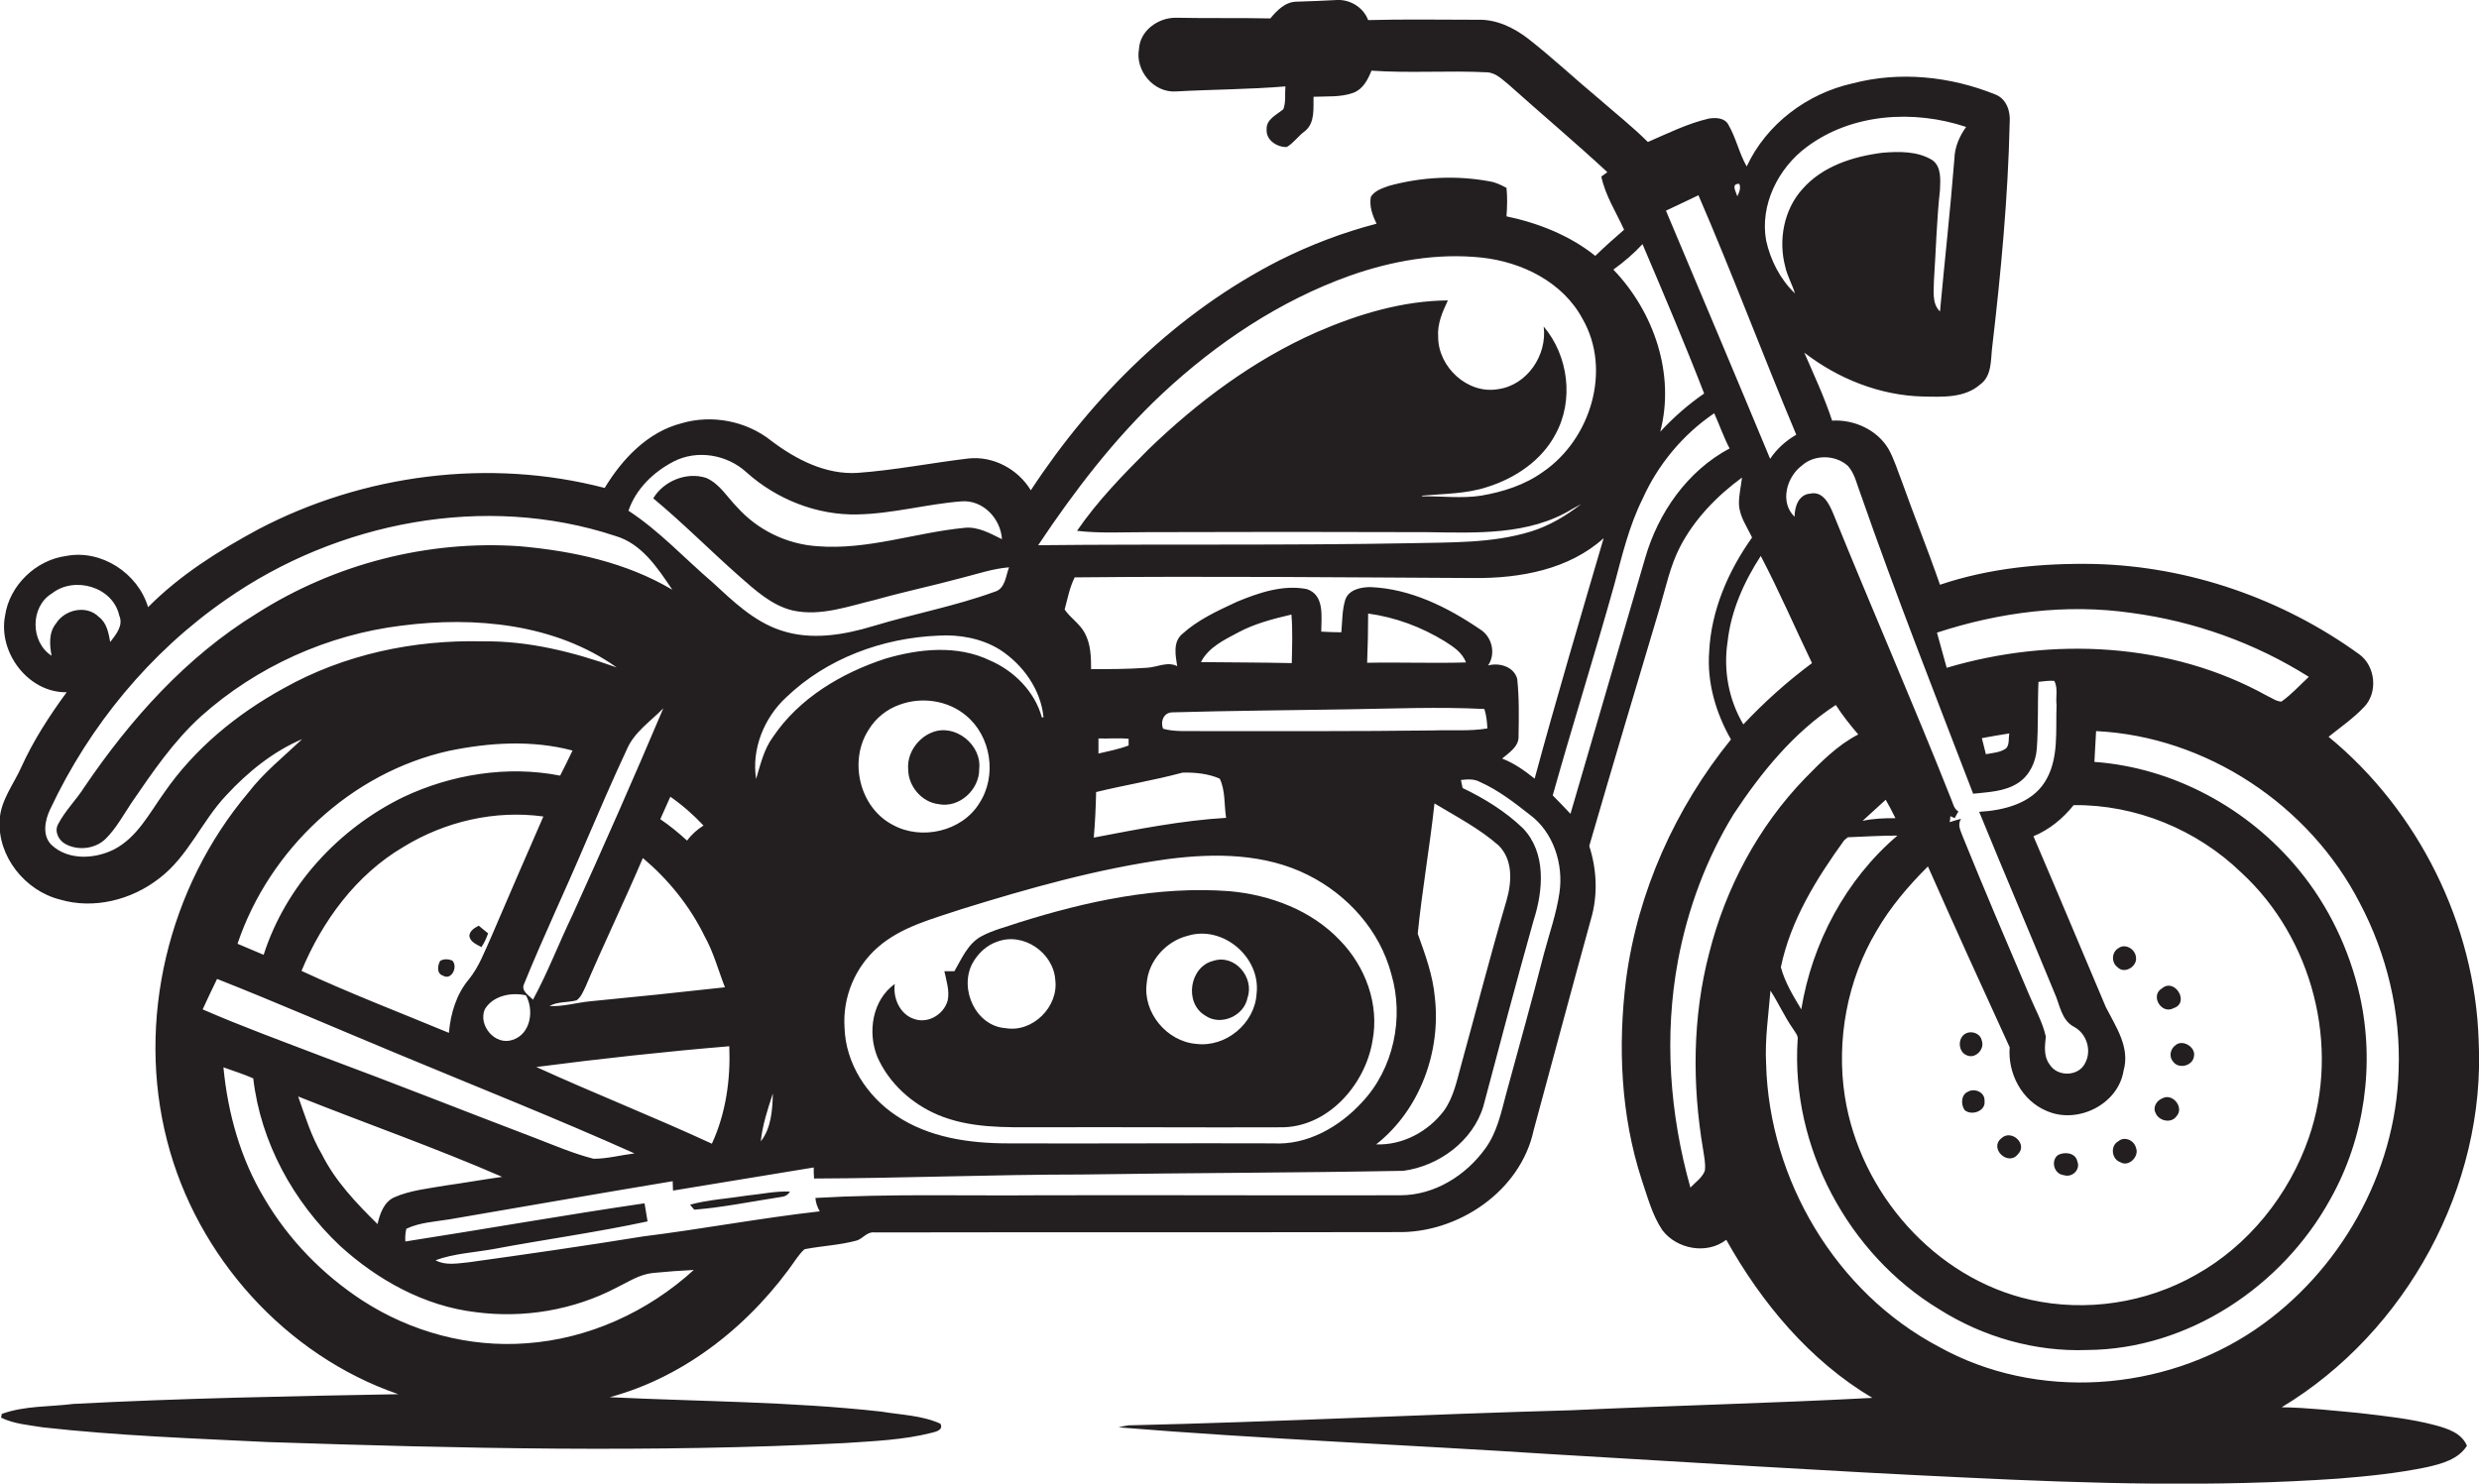
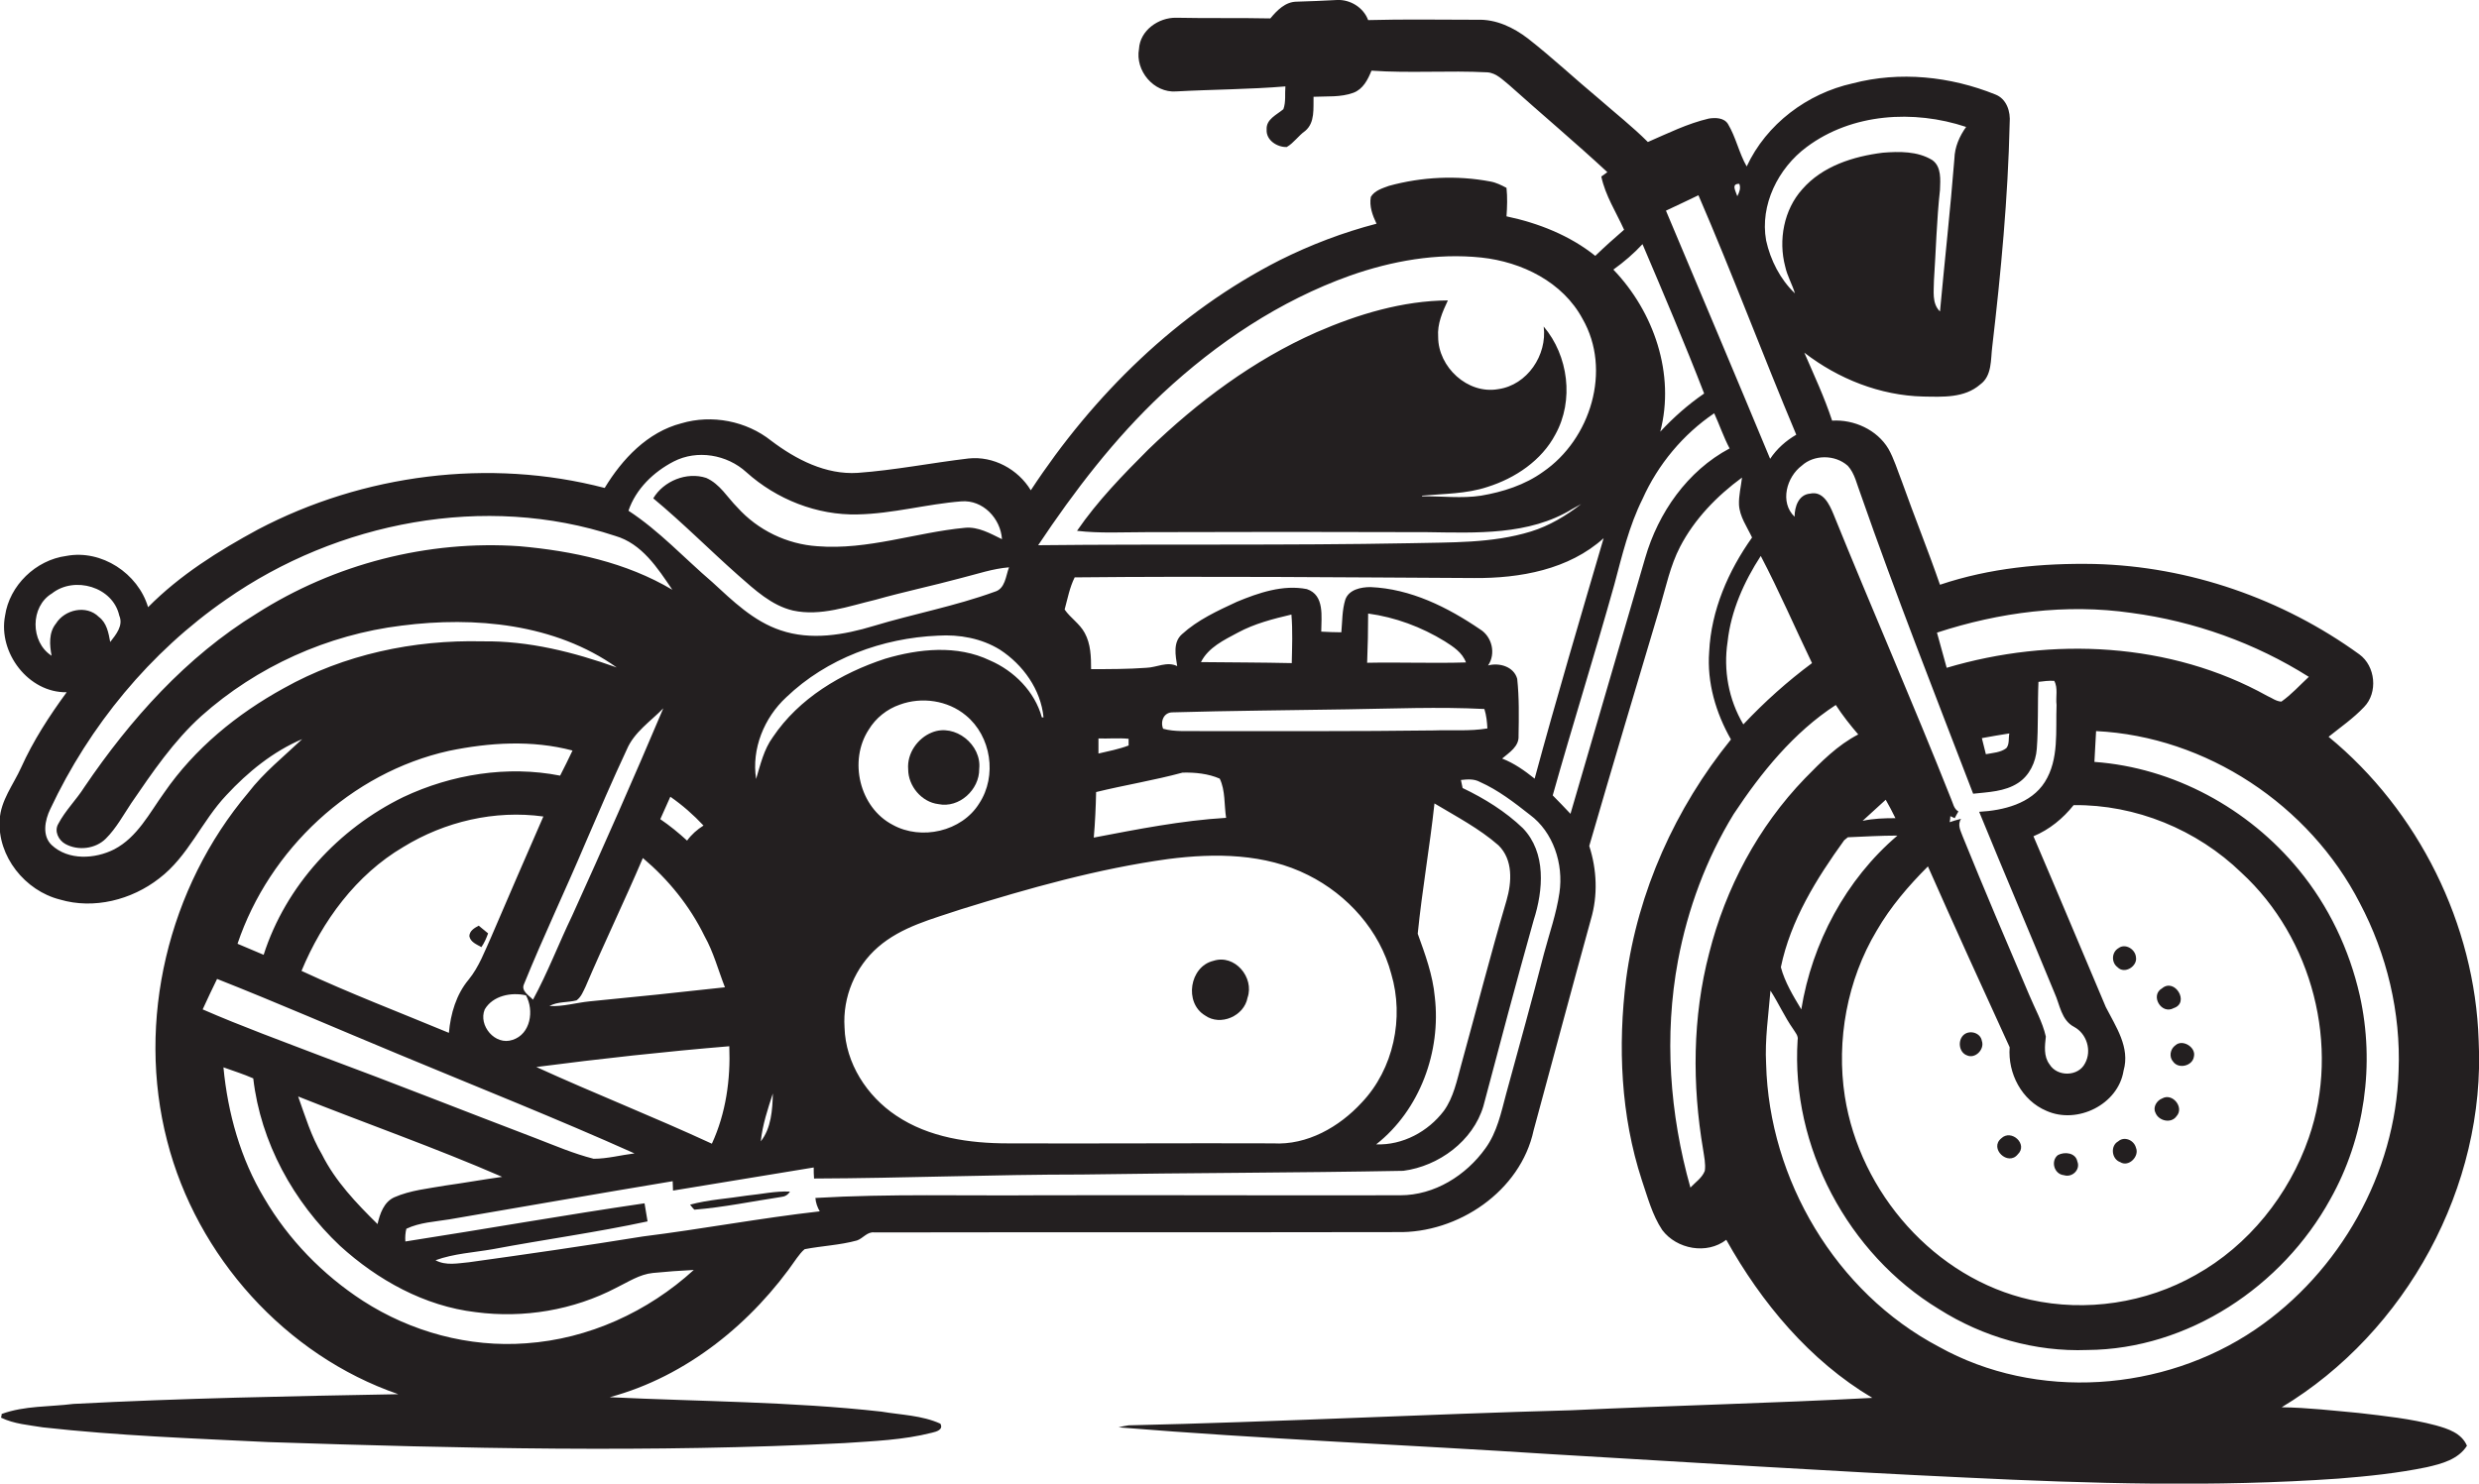
<svg xmlns="http://www.w3.org/2000/svg" version="1.1" id="Layer_1" x="0px" y="0px" viewBox="0 0 740 443" enable-background="new 0 0 740 443" xml:space="preserve">
  <g>
    <path fill="#231F20" d="M727.1,425.6c-7.5-2-15.3-2.8-23-3.7c-7.7-0.7-15.3-1.6-23-1.7c37.2-22.4,61-66,58.8-109.5   c-1.1-34.7-18-68.7-44.8-90.7c3.6-2.9,7.4-5.5,10.6-8.9c4.2-4.3,3.4-12.2-1.4-15.7c-22.9-16.6-50.8-26.3-79.1-27   c-15.5-0.3-31.3,1.2-46.1,6.2c-3.6-10.4-7.7-20.5-11.4-30.9c-1.3-3.3-2.3-6.7-4-9.7c-3.4-5.7-10.3-8.8-16.8-8.4   c-2.3-7-5.4-13.6-8.3-20.3c10.1,7.8,22.6,12.8,35.5,13.1c5.8,0.1,12.3,0.5,17-3.6c3.6-2.6,3.1-7.5,3.6-11.3   c2.6-22.2,4.7-44.5,5.2-66.8c0.3-3.4-0.9-7.2-4.3-8.5c-13.4-5.4-28.5-7-42.6-3.3c-13.5,3-25.7,12.1-31.6,24.8   c-2.3-4-3.2-8.7-5.6-12.7c-1.2-1.9-3.8-1.9-5.7-1.6c-6.4,1.5-12.2,4.4-18.2,7c-4.6-4.6-9.7-8.6-14.6-12.9   c-7.1-5.9-13.9-12.3-21.2-18c-4.3-3.3-9.5-5.8-15.1-5.6c-10.9,0-21.8-0.2-32.6,0.1C407,2.2,403-0.2,399.1,0c-4,0.2-8,0.4-12,0.5   c-3.4,0-5.9,2.6-7.9,5c-9.4-0.2-18.7,0-28.1-0.2c-5.3-0.1-10.8,3.8-11.1,9.3c-1.2,6.5,4.4,13.2,11.1,12.7   c10.9-0.6,21.8-0.6,32.6-1.5c-0.2,2.2,0.2,4.6-0.6,6.8c-2,1.7-5.2,3-5,6.1c-0.2,3.2,3.2,5.3,6,5.2c2.1-1.2,3.5-3.4,5.5-4.8   c3-2.5,2.4-6.8,2.5-10.2c4-0.2,8.1,0.2,11.9-1.2c2.9-1.1,4.3-3.9,5.4-6.6c11.5,0.8,23.1-0.1,34.6,0.5c2.7,0.2,4.6,2.3,6.5,3.8   c9.7,8.7,19.7,17.1,29.3,26c-0.4,0.3-1.3,1-1.8,1.3c1.2,5.7,4.4,10.6,6.8,15.9c-2.9,2.5-5.8,5.1-8.6,7.8c-7.6-6.1-17-9.8-26.5-11.8   c0.2-2.8,0.3-5.7,0-8.5c-1.5-0.8-3.1-1.6-4.8-1.9c-10-1.9-20.5-1.4-30.3,1.3c-1.9,0.7-4.3,1.4-5.4,3.3c-0.5,2.8,0.5,5.5,1.7,8   c-10,2.6-19.7,6.3-28.9,10.9c-30.5,15.5-55.6,40.2-74.3,68.7c-3.8-6.3-11.2-10.3-18.6-9.5c-11,1.3-22,3.5-33.1,4.3   c-9.5,0.6-18.4-4-25.8-9.6c-7.4-5.9-17.7-7.9-26.8-5.2c-10.1,2.6-17.7,10.7-22.9,19.3c-34.5-9-72.1-4.1-103.5,12.4   c-11.8,6.4-23.3,13.6-32.8,23.2c-3-10.1-13.9-17.3-24.4-15.3c-9.1,1.2-17,8.8-18.3,17.9c-2.1,11,7,23,18.4,22.8   c-5.2,7.1-10,14.5-13.6,22.5c-2.3,5.1-6.1,9.8-6.4,15.6c-0.7,10.9,7.6,21.2,18,23.8c10.1,3,21.4,0.1,29.6-6.3   c8.7-6.6,12.7-17.1,20.1-24.9c6.4-6.9,13.9-13,22.6-16.7c-5.5,5.2-11.5,10-16.1,16c-23.9,28.3-33.5,68.1-24.2,104   c8.8,34.4,35.3,64,69,75.6c-32.3,0.6-64.7,1.2-97,2.9c-7.1,0.9-14.6,0.5-21.4,3c0,0.3-0.1,0.8-0.2,1.1c3.9,1.9,8.3,2.2,12.5,2.9   c22.4,2.5,44.9,3.3,67.3,4.4c57.3,1.9,114.6,3.2,171.9,0.3c8.8-0.6,17.6-0.9,26.2-3.1c1.3-0.3,3.5-0.9,2.5-2.7   c-5.5-2.5-11.7-2.6-17.6-3.6c-26.9-3-54.1-3-81.1-4.3c23-6.2,42.6-22.2,55.9-41.6c0.7-0.9,1.4-1.9,2.3-2.6c5.2-1,10.5-1.2,15.6-2.6   c1.8-0.6,3.1-2.7,5.2-2.4c52-0.1,104,0,156-0.1c18.2,0.4,36.9-12.2,40.8-30.4c5.7-21,11.3-42,17.1-63c2.1-7.1,1.8-14.8-0.5-21.9   c6.9-23.8,14-47.5,21.1-71.3c1.8-6.1,3.1-12.4,6-18c4.3-8.3,11-15.2,18.5-20.7c-0.3,2.7-1,5.4-0.9,8.1c0.2,3.6,2.4,6.6,3.9,9.8   c-7.1,10-12.2,21.7-12.8,34.1c-0.7,9.2,2,18.3,6.5,26.2c-16.6,20.5-27.8,45.4-31.3,71.6c-2.5,20-1.6,40.7,4.7,60   c1.7,5,3.1,10.4,6.1,14.9c4.3,5.7,13.3,7.4,19.1,2.9c10.5,18.8,24.9,36.1,43.6,47.2c-29.9,1.6-59.9,2.3-89.9,3.7   c-44,1.2-88.1,3.5-132.1,4.5c-0.8,0.1-2.3,0.4-3,0.6c43,3.5,86,5.2,129,8c41.3,2.4,82.7,5.1,124,7c37,1.8,74.2,2.9,111.2,0.3   c8.8-0.7,17.6-1.6,26.3-3.4c4.4-1,9.4-2.3,12-6.4C734.8,427.9,730.7,426.6,727.1,425.6z M636.2,183c18.8,2.5,37,9,53,19.1   c-2.7,2.5-5.2,5.3-8.2,7.4c-1.6-0.1-2.8-1.1-4.2-1.7c-28.9-16.1-64.4-17.7-95.7-8.4c-1-3.5-1.9-7-2.9-10.5   C596.8,182.8,616.8,180.2,636.2,183z M566.4,249.5c-15.4,13.1-25.5,32.1-28.7,51.9c-2.4-4-4.9-8.1-6.1-12.6   c2.9-14,10.6-26.4,18.9-37.9c0.3-0.2,0.8-0.7,1.1-0.9C556.5,249.8,561.4,249.5,566.4,249.5z M556,245.1c2.3-2.1,4.6-4.2,6.9-6.3   c1,1.8,2,3.6,2.9,5.5C562.5,244.3,559.2,244.4,556,245.1z M560.2,277.9c4.1-7.1,9.5-13.4,15.3-19.2c8,18.1,16.2,36.1,24.4,54   c-0.6,7.8,3.6,15.9,11,19c9.2,4.1,21.4-1.9,23-12c2-7-2.3-13.1-5.3-19c-7.2-17-14.3-34-21.6-51c4.8-2,8.8-5.3,12-9.3   c18.5-0.2,36.8,7.3,50.1,20.2c21.2,19.5,29.6,51.8,20.1,79.1c-5.9,17.1-18,32.2-33.8,41c-14.8,8.4-32.7,11.1-49.3,7.4   c-28.6-6.4-50.9-32-55.4-60.7C548.1,310.6,551.4,292.6,560.2,277.9z M599.8,219c-0.3,1.4,0.1,3.2-0.9,4.4c-1.7,1.3-4,1.4-6.1,1.8   c-0.4-1.6-0.8-3.2-1.2-4.8C594.4,219.9,597.1,219.4,599.8,219z M551.6,139.1c2.1,2.3,2.7,5.6,3.8,8.4   c10.5,30.1,22.2,59.8,33.6,89.5c4.5-0.5,9.4-0.6,13.4-3.2c3.4-2.2,5.3-6.2,5.6-10.2c0.5-6.6,0.2-13.3,0.5-20   c1.6-0.2,3.1-0.4,4.7-0.3c1.2,2.1,0.4,4.8,0.7,7.2c-0.3,7.7,0.8,16.2-3.5,23c-4.1,6.5-12.4,8.5-19.6,8.9   c7.4,18.1,15.1,36.1,22.5,54.1c1.6,3.5,2,8.1,5.8,10.1c3.8,2,5.4,7.1,3.3,10.9c-2,4-8.3,4.1-10.6,0.3c-1.8-2.4-1.4-5.5-1.1-8.3   c-1-4.4-3.3-8.4-5-12.5c-6.7-15.7-13.4-31.4-19.8-47.2c-0.6-1.7-1.7-3.5-0.5-5.3c-0.9,0.2-2.6,0.7-3.4,1c0.1-0.5,0.2-1.4,0.2-1.8   l1.3,0.6c0.4-0.7,0.7-1.4,1.1-2c-1.4-0.8-1.6-2.5-2.2-3.8c-11.3-28.5-23.6-56.6-35.1-85c-1.2-2.9-3.1-7-7-6.1   c-3.4,0.3-4.6,3.9-4.6,6.9c-4.5-4.3-2.4-11.9,2.2-15.3C541.4,135.8,547.7,135.6,551.6,139.1z M539.3,43.9c13.5-10.1,32-11.2,47.6-6   c-2,2.8-3.4,6-3.5,9.5c-1.2,15.2-2.9,30.4-4.3,45.6c-2.5-2.4-1.8-6.2-1.8-9.3c0.6-9,0.8-18,1.8-27c0.1-3,0.5-6.9-2.3-8.9   c-4.4-2.7-9.9-2.6-14.8-2.2c-8.8,1.1-18,4-24,10.9c-5.5,6.1-7.2,15.2-5.1,23.1c0.6,2.8,2.1,5.3,2.9,8c-4.4-4.2-7.3-9.9-8.6-15.8   C525.3,61.2,530.8,50.2,539.3,43.9z M519.2,54.9c0.5,1.3,0,2.5-0.6,3.7C518.2,57.2,516.6,54.8,519.2,54.9z M490.3,72.9   c6.3,14.8,12.6,29.6,18.4,44.6c-4.8,3.3-9.1,7.1-13.1,11.4c4.5-17.2-1.9-35.8-14-48.4C484.8,78.2,487.7,75.7,490.3,72.9z    M453.3,219.7c0.1-5.7,0.2-11.4-0.4-17c-1-3.7-5.4-4.9-8.7-4c2.4-3.5,1.2-8.6-2.4-10.8c-9.7-6.6-20.7-12.1-32.7-12.6   c-2.8,0-6.4,0.7-7.5,3.7c-1,3.2-0.9,6.6-1.2,9.8c-2,0-4-0.1-6-0.2c0-4.4,1.1-10.9-4.3-12.7c-7.1-1.4-14.4,1.1-20.9,3.8   c-5.8,2.7-11.7,5.4-16.4,9.7c-2.7,2.4-1.9,6.3-1.4,9.5c-3-1.5-6.1,0.4-9.2,0.5c-5.5,0.4-11,0.4-16.5,0.4c0-3.7-0.1-7.5-1.9-10.8   c-1.5-2.8-4.3-4.5-6-7c0.9-3.3,1.5-6.6,3-9.6c39.8-0.4,79.6,0,119.3,0.2c13.6,0.1,28.2-2.5,38.6-11.9c-7,23.9-14.1,47.8-20.6,71.8   c-3-2.4-6.1-4.6-9.7-6C450.5,224.7,453.5,222.9,453.3,219.7z M262.1,282.8c7-6.1,16.2-8.4,24.8-11.3c20.3-6.3,40.8-12.1,61.8-15   c14-1.8,28.9-1.7,41.8,4.8c11.8,5.9,21.4,16.6,24.8,29.5c3.9,13.1,0.7,28.4-8.8,38.4c-6.7,7.3-16.3,12.8-26.5,12.2   c-26.4-0.1-52.7,0.1-79.1,0c-11.5,0-23.6-1.7-33.4-8.3c-8.7-5.8-15.1-15.6-15.4-26.3C251.5,297.7,255.3,288.7,262.1,282.8z    M259.3,217.9c2.1-3.5,5.5-6.2,9.3-7.5c6.5-2.4,14.3-1.3,19.7,3.2c7.6,6.2,9.4,18.1,4,26.3c-5.2,8.4-17.3,11.1-25.8,6.4   C256.5,241.1,253.3,227.1,259.3,217.9z M353,230.7c3.7-0.1,7.7,0.3,11.1,1.8c1.7,3.5,1.3,7.8,1.9,11.7c-13.3,0.8-26.4,3.4-39.5,5.9   c0.4-4.5,0.6-9.1,0.7-13.6C335.8,234.4,344.5,233,353,230.7z M327.9,220.5c3,0.1,6-0.2,9,0.1c0,0.5,0,1.5,0,2c-2.9,1.1-6,1.7-9,2.4   C327.9,223.5,327.9,222,327.9,220.5z M428.3,297.7c-0.6-6.6-2.9-12.8-5.1-18.9c1.3-13,3.6-25.9,5-38.9c6.5,3.9,13.4,7.5,19.1,12.5   c4.4,4.3,4,11,2.4,16.5c-4.8,16.3-9,32.7-13.5,49c-1.3,4.7-2.3,9.8-5.2,13.8c-4.7,6.2-12.3,10.3-20.2,10   C423.9,331.4,430.2,313.9,428.3,297.7z M428.1,218.1c-23.3,0.3-46.7,0.2-70,0.2c-3.6-0.1-7.3,0.3-10.9-0.7   c-0.9-2.2,0.2-4.9,2.8-4.9c17.3-0.5,34.7-0.6,52.1-0.9c13.6-0.2,27.3-0.8,41-0.1c0.6,1.9,0.8,3.9,0.9,5.8   C438.7,218.4,433.3,217.9,428.1,218.1z M358.5,197.7c2.2-4.4,6.9-6.6,11-8.8c5-2.7,10.5-4.1,16-5.4c0.4,4.8,0.2,9.7,0.1,14.5   C376.6,197.8,367.5,197.8,358.5,197.7z M408.4,183.2c8.1,1.1,15.9,4,22.9,8.3c2.5,1.6,5.2,3.3,6.3,6.3c-9.8,0.3-19.6-0.1-29.5,0.1   C408.3,193,408.4,188.1,408.4,183.2z M347,117.5c16.2-15.1,35-27.7,56-35.2c12.5-4.4,25.9-6.8,39.2-5.4   c12.1,1.3,24.3,7.3,30.2,18.3c8.8,15.3,2.4,36-11.8,45.7c-5.4,3.9-12,6-18.5,7.1c-5.8,0.9-11.7,0.1-17.6,0.2l0-0.2   c6.5-0.6,13.2-0.5,19.5-2.6c8.3-2.6,16.2-7.9,20.3-15.7c5.6-10.1,3.9-23.5-3.5-32.2c1.1,8.5-4.9,17.5-13.6,18.7   c-9.1,1.6-17.9-6.6-17.9-15.6c-0.3-3.9,1.3-7.5,2.9-10.9c-13.5,0.1-26.8,4.1-39.2,9.5c-18.8,8.3-35.5,20.8-50.2,35   c-7.6,7.6-15.2,15.4-21.3,24.3c6.8,0.8,13.7,0.4,20.6,0.4c28-0.1,56-0.1,83.9,0c14.6,0.2,30.4,1,43.3-6.9c0.9-0.5,1.8-1,2.7-1.5   c-4.5,3.5-9.5,6.5-15,8.2c-11.7,3.6-24,3.2-36.1,3.5c-37,0.7-74,0.2-111,0.6C320.7,146.6,332.7,130.9,347,117.5z M311.5,214.2   c-0.1,0-0.4,0-0.5,0c-2.1-7.7-8.3-13.9-15.5-17c-9.8-4.7-21.2-3.5-31.3-0.5c-13.1,4.3-25.7,11.8-33.5,23.4c-2.7,3.7-3.7,8.2-5,12.5   c-1.4-9,2.4-18.3,9-24.4c12.1-11.6,28.7-17.7,45.3-18.4c6.4-0.4,13,0.8,18.5,4.2C305.4,198.5,310.7,205.9,311.5,214.2z    M230.7,326.5c-0.1,4.9-0.5,10.4-3.6,14.3C227.6,335.9,229.2,331.1,230.7,326.5z M201.1,137.8c7-3.6,15.9-2.1,21.7,3.2   c9,8.1,21.1,12.9,33.2,12.6c10.5-0.2,20.6-3.1,31-3.9c6.4-0.5,11.7,5.1,12.1,11.3c-3.5-1.7-7.1-3.8-11.1-3.4   c-14.7,1.4-29,6.7-44,5.5c-9.1-0.6-17.8-4.8-23.9-11.6c-3-3-5.2-7-9.3-8.8c-5.8-1.9-12.7,0.9-15.8,6.1c8.8,7.3,16.9,15.5,25.5,23.1   c4.8,4.2,9.8,8.9,16.2,10.4c8.3,1.8,16.6-1.3,24.6-3.2c8.5-2.4,17.1-4.2,25.6-6.5c4.8-1.2,9.4-2.8,14.3-3.2c-1,2.6-1.1,6.4-4.3,7.3   c-11.8,4.3-24.2,6.6-36.1,10.2c-8.9,2.7-18.7,4.4-27.8,1.3c-8.1-2.7-14.3-8.8-20.4-14.4c-8.3-7.1-15.8-15.3-25-21.3   C189.8,146,195.1,140.9,201.1,137.8z M144.7,301.4c2.4-4.1,7.9-5.2,12.3-4.2c2.5,4.5,1.4,11.6-4,13.3   C147.8,312.3,142.7,306.2,144.7,301.4z M139.9,292.5c-3.7,4.4-5.4,10.2-5.9,15.9c-14.7-6.1-29.6-11.8-44-18.5   c6.2-14.9,16.3-28.7,30.4-37c12.4-7.6,27.3-11.1,41.8-9.1c-5.2,11.9-10.4,23.9-15.5,35.8C144.7,284,143,288.7,139.9,292.5z    M156.4,293.9c5.8-14.3,12.4-28.1,18.4-42.3c4-9.3,8-18.6,12.3-27.8c2.2-5.2,7.1-8.4,10.9-12.3c-8.8,20.8-17.9,41.4-27.2,61.9   c-4,8.3-7.3,17-11.7,25.1C157.9,297.2,155.5,295.9,156.4,293.9z M205.1,251c-2.5-2.3-5.2-4.5-8-6.4c1-2.2,2-4.5,3-6.7   c3.6,2.5,6.9,5.4,9.9,8.6C208.1,247.7,206.4,249.2,205.1,251z M210.3,279.5c2.7,4.8,4.1,10.2,6.1,15.3c-13.5,1.5-26.9,2.9-40.4,4.2   c-4,0.4-7.9,1.6-12,1.4c2.5-1.4,5.5-1,8.1-1.7c1.4-1,2-2.7,2.7-4.1c5.5-12.9,11.6-25.5,17.1-38.4   C199.5,262.6,205.9,270.5,210.3,279.5z M217.7,312.4c0.4,9.9-1,20-5.2,29.1c-17.3-8-35.1-15-52.4-22.9   C179.3,316.1,198.5,314,217.7,312.4z M16.7,186.2c-2.2,2.7-1.9,6.4-1.3,9.6c-6.4-4.1-6.4-14.7,0.1-18.6c6.7-5.3,18.2-2,20.1,6.6   c1.3,3-1,5.7-2.7,7.9c-0.5-2.7-1-5.7-3.4-7.5C25.8,180.5,19.3,182,16.7,186.2z M84.7,205.5c-14,7.7-26.6,18-35.7,31.2   c-4.4,6.1-8,13.3-14.9,16.9c-5.7,2.9-13.7,3.4-18.7-1.3c-2.9-2.8-2-7.4-0.4-10.7c11.7-24.9,29.8-46.9,52.5-62.6   c33.2-23.2,77.3-31.8,116.1-19c8,2.3,12.7,9.6,17.1,16.1c-13.8-8.2-29.8-11.6-45.6-13c-27.4-1.9-55.3,5.3-78.5,20.1   c-21,12.9-37.7,31.6-51.4,51.8c-2.4,3.8-5.7,7-7.8,11c-1.3,2.2,0.1,4.9,2.1,6c3.8,2.1,9,1.5,12.1-1.6c3.1-3.1,5.2-7,7.6-10.6   c6.3-9.2,12.6-18.5,20.9-26c16.6-14.8,37.7-24.3,59.8-27c21.8-2.8,45.8-0.6,64.2,12.5c-12.9-4.6-26.3-8-40.1-7.8   C123.5,191,102.7,195.4,84.7,205.5z M134,224.2c12.1-2.5,24.8-3.3,36.9-0.1c-1.2,2.5-2.4,5-3.7,7.5c-15.7-3.1-32.4-0.4-46.8,6.4   c-19.3,9.4-35.1,26.5-41.7,47.1c-2.6-1.1-5.2-2.2-7.8-3.3C80.4,253.6,104.8,230.7,134,224.2z M64.8,292.3   c18.2,7.2,36.1,15,54.2,22.5c23.5,9.8,47.2,19.2,70.4,29.6c-4.1,0.5-8.1,1.6-12.2,1.6c-5.9-1.5-11.5-3.9-17.2-6.1   c-21.3-8.1-42.4-16.5-63.7-24.4c-12-4.6-24.1-9-35.8-14.1C61.9,298.4,63.3,295.3,64.8,292.3z M149.9,351.4   c-5.7,0.8-11.3,1.8-17,2.6c-5.1,0.9-10.4,1.4-15.2,3.5c-3.1,1.4-4.3,4.9-5,8c-6.3-6.2-12.6-12.8-16.6-20.8   c-3.2-5.4-5-11.4-7.1-17.3C109.3,335.5,129.9,342.7,149.9,351.4z M157.1,401.1c-17.1,1.3-34.4-3.4-48.8-12.7   c-12-7.8-22.2-18.3-29.4-30.6C71.8,346,68,332.4,66.7,318.7c3,1.1,6,2,8.9,3.3c2.2,19.1,12,36.9,25.9,50   c11.2,10.2,25.2,18,40.5,19.8c14.3,1.9,29.2-0.6,42-7.3c3.5-1.7,6.9-4,10.9-4.4c4-0.4,8.1-0.7,12.2-0.9   C193.4,391.7,175.7,399.8,157.1,401.1z M465.5,266.6c-0.9,6.2-3,12.1-4.6,18.1c-3.6,14-7.5,28-11.3,41.9   c-1.5,5.6-2.7,11.5-6.2,16.3c-5.8,8.1-15.2,14-25.4,14c-36,0.1-71.9-0.1-107.9,0c-22.3,0.2-44.5-0.5-66.7,0.8   c0.1,1.4,0.6,2.8,1.3,4c-17.7,2-35.2,5.3-52.8,7.5c-17.3,2.8-34.6,5.3-51.9,7.7c-3.3,0.3-6.9,1.1-10-0.6c5.5-2,11.4-2.3,17.1-3.3   c15.4-2.9,30.9-5,46.2-8.3c-0.3-1.8-0.6-3.6-0.9-5.4c-23.9,3.5-47.6,7.7-71.4,11.4c-0.1-1.3,0-2.6,0.3-3.8c4-1.9,8.5-2.1,12.8-2.8   c22.2-3.8,44.4-7.7,66.7-11.4c0,0.7,0.1,2.1,0.1,2.8c14-2.3,28-4.6,42-6.9c0,0.8,0,2.4,0.1,3.3c26.7-0.1,53.4-1.2,80.1-1.2   c31.9-0.5,63.9-0.5,95.8-1.1c10.6-1.4,20.8-8.9,23.9-19.3c4.9-18.5,9.8-37,15-55.5c2.9-9,3.8-20.2-3.2-27.5c-5.2-5-11.5-8.9-18-12   c-0.1-0.6-0.4-1.8-0.5-2.4c1.9-0.2,3.9-0.4,5.7,0.6c5.4,2.4,10.2,6.1,14.9,9.8C463.6,248.4,466.8,257.9,465.5,266.6z M491.1,166.6   c-7.4,25.5-14.9,50.9-22.3,76.4c-1.8-1.9-3.5-3.7-5.3-5.5c5.9-21,12.5-41.9,18.4-63c2.3-8.6,4.4-17.5,8.4-25.5   c4.6-10.3,12.1-19.3,21.4-25.6c1.6,3.5,2.8,7.1,4.6,10.5C503.7,140.6,495,153.1,491.1,166.6z M497.3,62.9c3.3-1.5,6.5-3.1,9.7-4.6   c10.2,23.6,19.2,47.7,29.2,71.5c-3.1,1.8-5.8,4.2-7.8,7.2C518.1,112.2,507.7,87.6,497.3,62.9z M515.7,191.6   c1-9.2,4.9-17.9,9.9-25.6c5.5,10.5,10.2,21.4,15.3,32c-7.4,5.5-14.2,11.6-20.5,18.3C516,208.9,514.4,200.1,515.7,191.6z    M510.2,284.6c-5,19.1-5.1,39.3-1.8,58.7c0.3,2.1,0.8,4.2,0.5,6.3c-0.8,2.1-2.8,3.4-4.3,5c-6.2-22-7.9-45.3-3.7-67.8   c2.9-15.4,8.4-30.3,16.6-43.7c8.2-12.4,17.9-24.4,30.5-32.6c2,3.1,4.3,6,6.7,8.8c-6.2,3.2-11.1,8.2-15.9,13.1   C524.8,246.9,515.1,265.2,510.2,284.6z M578.7,402.1c-30.7-16.2-50.6-49.9-51.5-84.4c-0.4-7.3,0.7-14.6,1.3-21.9   c2.4,3.7,4.2,7.8,6.8,11.5c0.6,1,1.6,2,1.3,3.3c-2,31.8,15,63.8,42.2,80.3c13.1,8.3,28.7,12.8,44.3,12.2c30.1-0.2,58.2-19,72.5-45   c10.3-18.3,13.4-40.4,8.8-60.9c-3.1-13.7-9.3-26.7-18.2-37.5c-15-18.3-37.4-30.5-61-32.2c0.2-3.1,0.3-6.2,0.5-9.2   c32.9,1.6,63.7,22.1,78.7,51.3c8.1,15.3,12.3,32.8,11.6,50.2c-0.9,30.5-17.5,60-42.8,77.2C645.8,415.6,607.9,418.4,578.7,402.1z" />
    <path fill="#231F20" d="M280.1,240.1c6.2,1.3,12.3-4.3,12.2-10.5c0.8-7.2-7.2-13.7-14.1-10.9c-4.3,1.7-7.5,6.3-7.1,11   C271.1,234.7,275.1,239.5,280.1,240.1z" />
-     <path fill="#231F20" d="M280,332.9c9.5,4,19.9,3.7,30,3.7c24-0.1,48,0.1,72,0c14.1,0.3,25.5-12.5,27.7-25.8   c2.1-10.9-2.1-22.2-9.7-30c-8.5-9-20.8-13.6-33-14.7c-21.4-1.6-42.7,3-63,9.4c-3.7,1.3-7.6,2.2-11.1,4.1c-4,2.2-5.8,6.6-8,10.4   c-0.8,0-2.3,0-3,0c0.6,2.9,1.6,5.8,1,8.7c-1.1,4.1-5.7,7-9.9,5.6c-4.3-1.3-6.5-6.2-5.9-10.5c-6.7,4.8-8.2,14.4-5.2,21.8   C265.4,323.5,272.2,329.6,280,332.9z M342.3,293.6c0.5-6.7,5.8-12.6,12.3-14.2c10.5-3.2,21.8,6.5,20.5,17.3   c-0.5,8.9-9.2,16.1-18,15C348.3,311,341.1,302.3,342.3,293.6z M290.2,287.8c1.6-3,4.2-5.5,7.4-6.6c7.8-3,16.8,3.2,17.4,11.3   c1.1,8-6.7,15.9-14.8,14.5C291.3,306.4,286.3,295.4,290.2,287.8z" />
    <path fill="#231F20" d="M140.1,279.5c0.3,1.8,2.2,2.5,3.6,3.3c0.9-1.3,1.5-2.7,2-4.1c-0.9-0.8-1.9-1.5-2.8-2.3   C141.6,277.1,140.2,277.9,140.1,279.5z" />
    <path fill="#231F20" d="M637.6,285.8c-0.2-2.4-3.2-4.2-5.2-2.7c-2.1,1.2-2.2,4.3-0.3,5.7C634.2,291,638.1,288.5,637.6,285.8z" />
-     <path fill="#231F20" d="M131.4,286.9c-0.8,1.4-1.1,3.8,0.8,4.4c2.6,1.6,4.6-2.7,2.8-4.5C133.7,286.3,132.5,286.3,131.4,286.9z" />
    <path fill="#231F20" d="M359.7,303.2c4.6,3.3,11.7,0.2,12.7-5.3c2.1-6-3.8-13.1-10.2-11C355.1,288.6,353.4,299.4,359.7,303.2z" />
    <path fill="#231F20" d="M648.9,301c4.8-1.6,0.3-9.1-3.5-5.9C641.7,297.2,645.2,303.1,648.9,301z" />
    <path fill="#231F20" d="M587.1,315.1c2.5,1.2,5.4-1.8,4.5-4.3c-0.4-2.4-3.5-3.3-5.3-1.9C584.3,310.5,584.7,314.2,587.1,315.1z" />
    <path fill="#231F20" d="M648.7,317c1.6,2.3,5.8,1.3,6.2-1.5c0.7-2.8-3.4-5.3-5.5-3.4C647.8,313.2,647.4,315.6,648.7,317z" />
-     <path fill="#231F20" d="M587.4,326c-2,0.9-2.1,3.7-1,5.4c2,1.9,6.4,0.4,6-2.6C592.6,326.1,589.4,324.8,587.4,326z" />
    <path fill="#231F20" d="M649.7,333.3c2.4-2.6-1.2-7.1-4.3-5.3c-1.6,0.6-2.8,2.6-2,4.2C644.3,334.7,648.1,335.6,649.7,333.3z" />
    <path fill="#231F20" d="M602.3,344.7c3.2-3-1.9-7.7-4.9-4.8C593.7,342.9,599.4,348.3,602.3,344.7z" />
    <path fill="#231F20" d="M632.9,347c2.5,1.6,5.8-1.7,4.7-4.3c-0.6-2.3-3.5-3.5-5.3-1.9C629.9,342.1,630.3,346.1,632.9,347z" />
    <path fill="#231F20" d="M616.1,350.9c2.5,0.8,5-1.7,4-4.1c-0.5-2.6-3.8-3-5.8-1.9C612.1,346.6,613.1,350.6,616.1,350.9z" />
    <path fill="#231F20" d="M222.9,357c-5.6,0.9-11.4,1.2-16.9,2.7c0.3,0.4,0.9,1.2,1.3,1.5c8.7-0.7,17.3-2.5,25.9-3.8   c1.1-0.1,2-0.6,2.6-1.6C231.4,355.6,227.1,356.6,222.9,357z" />
  </g>
</svg>